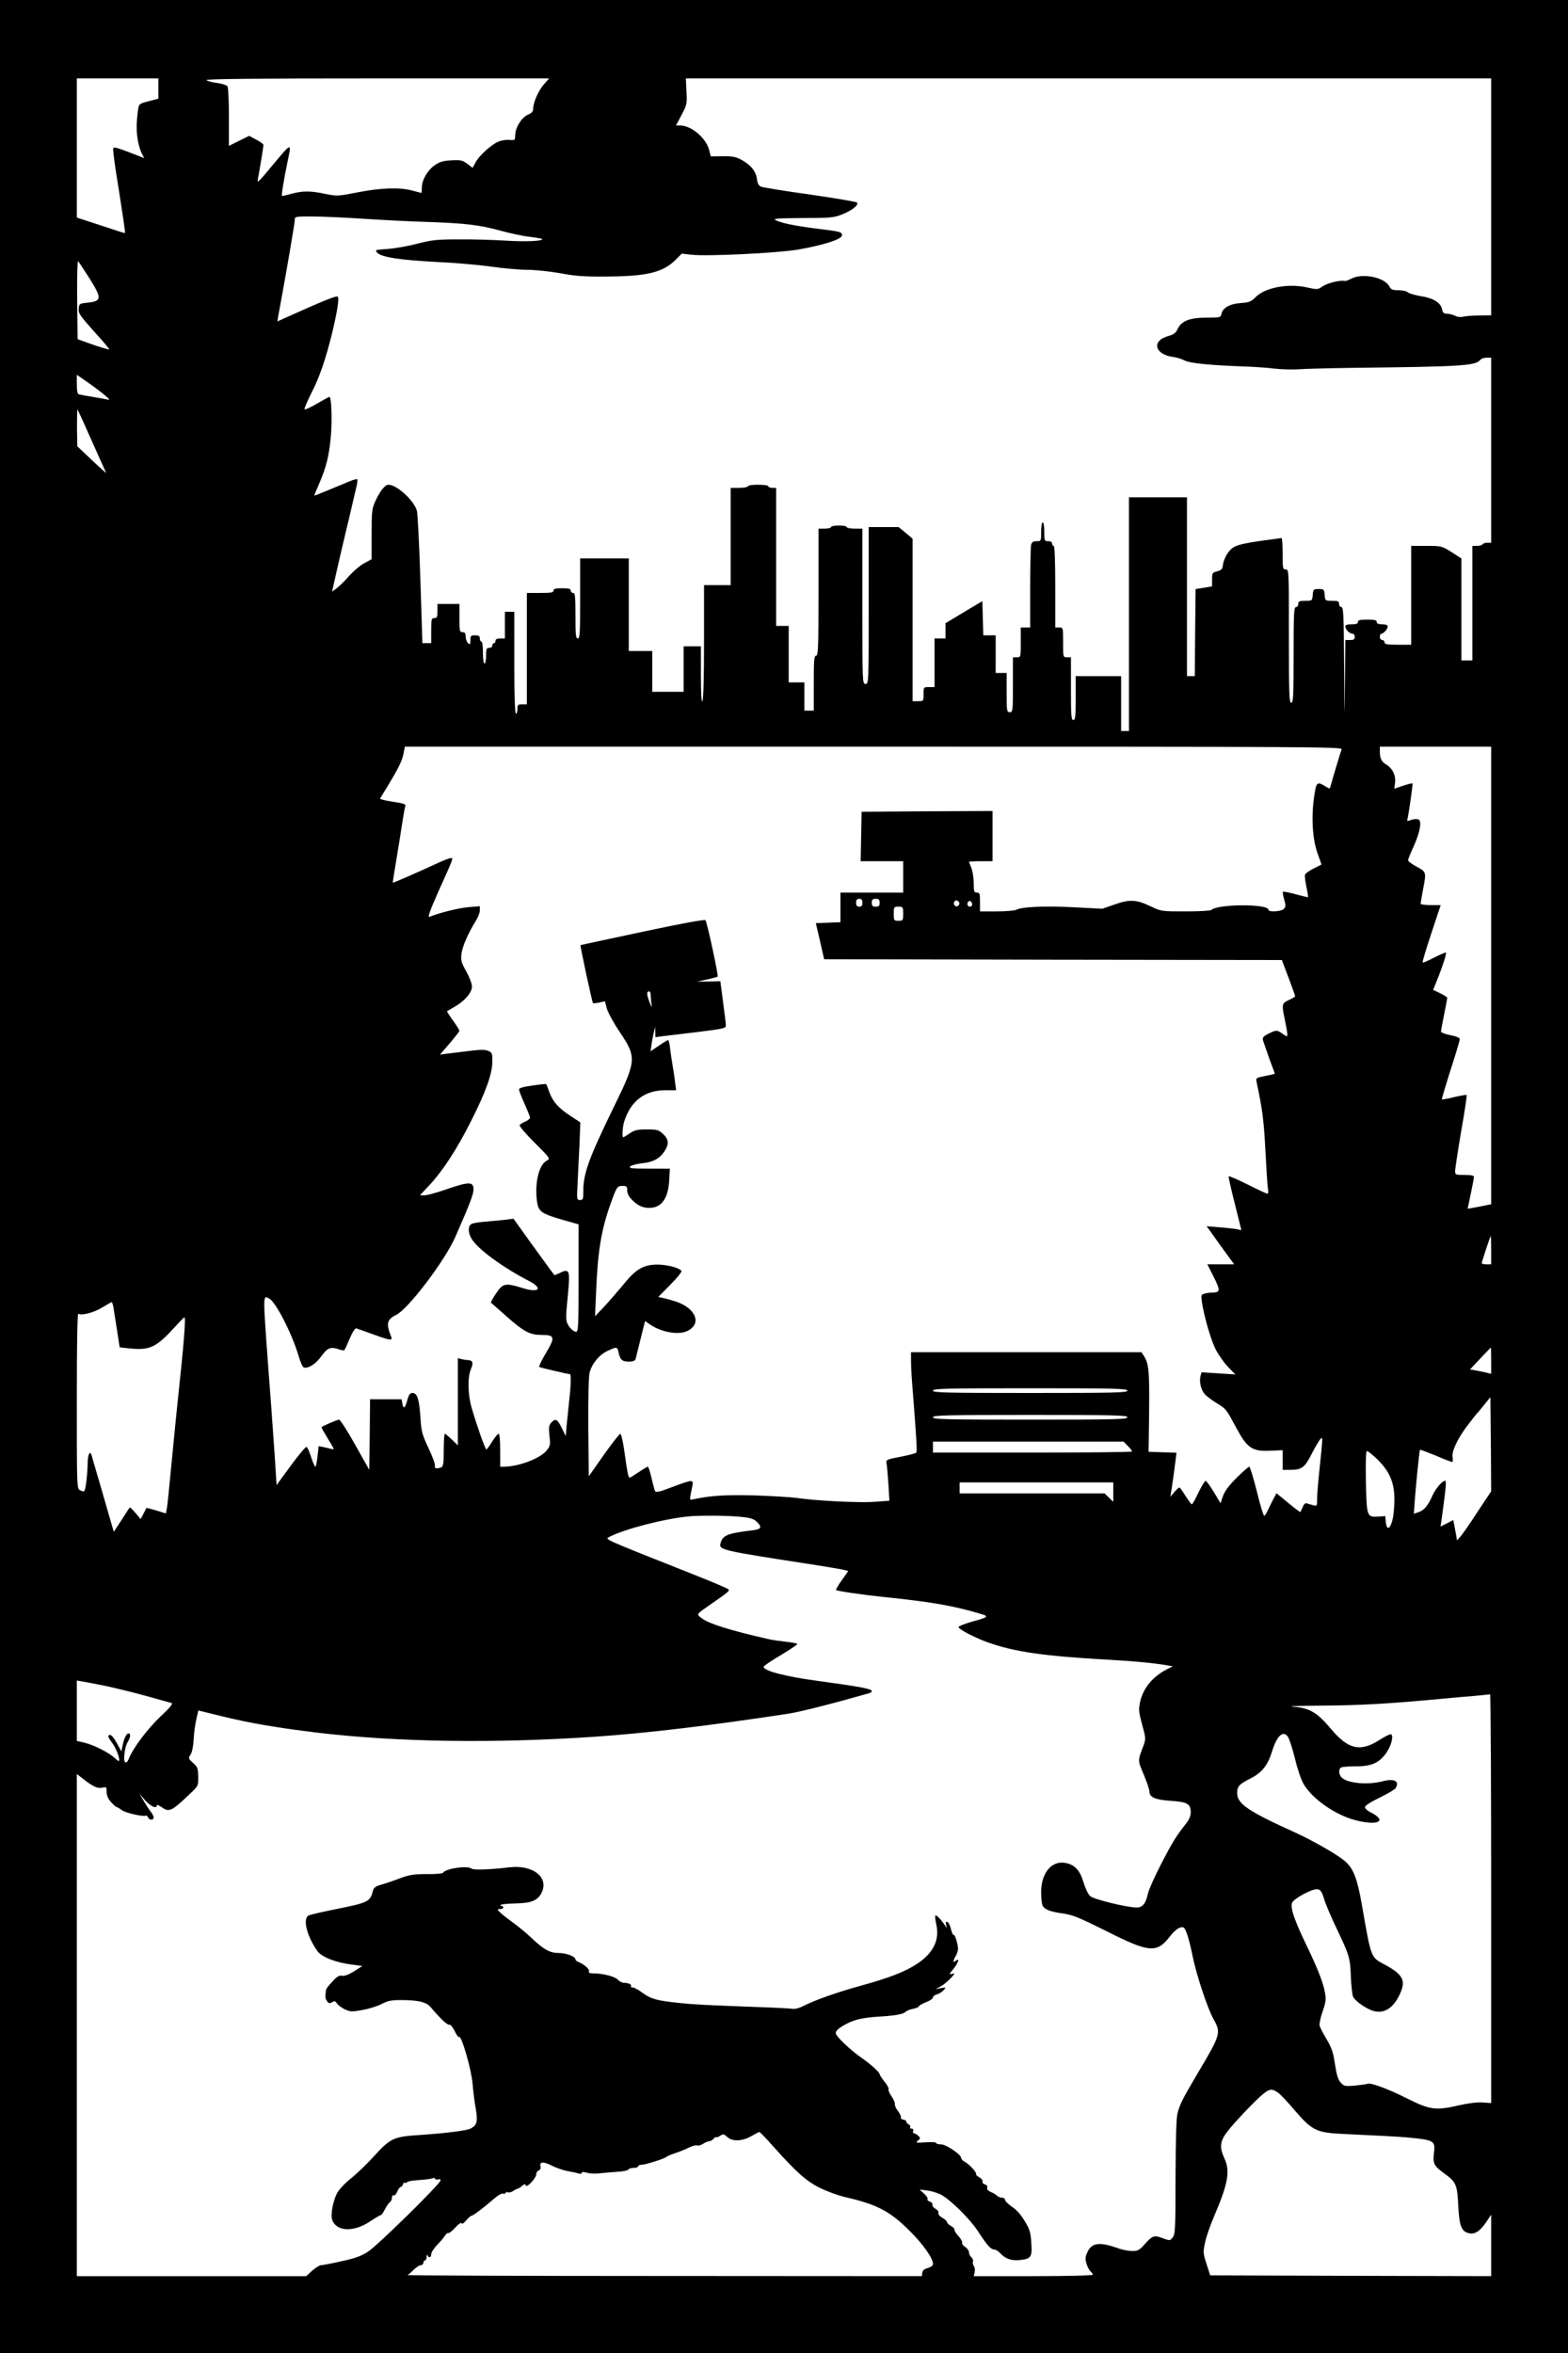
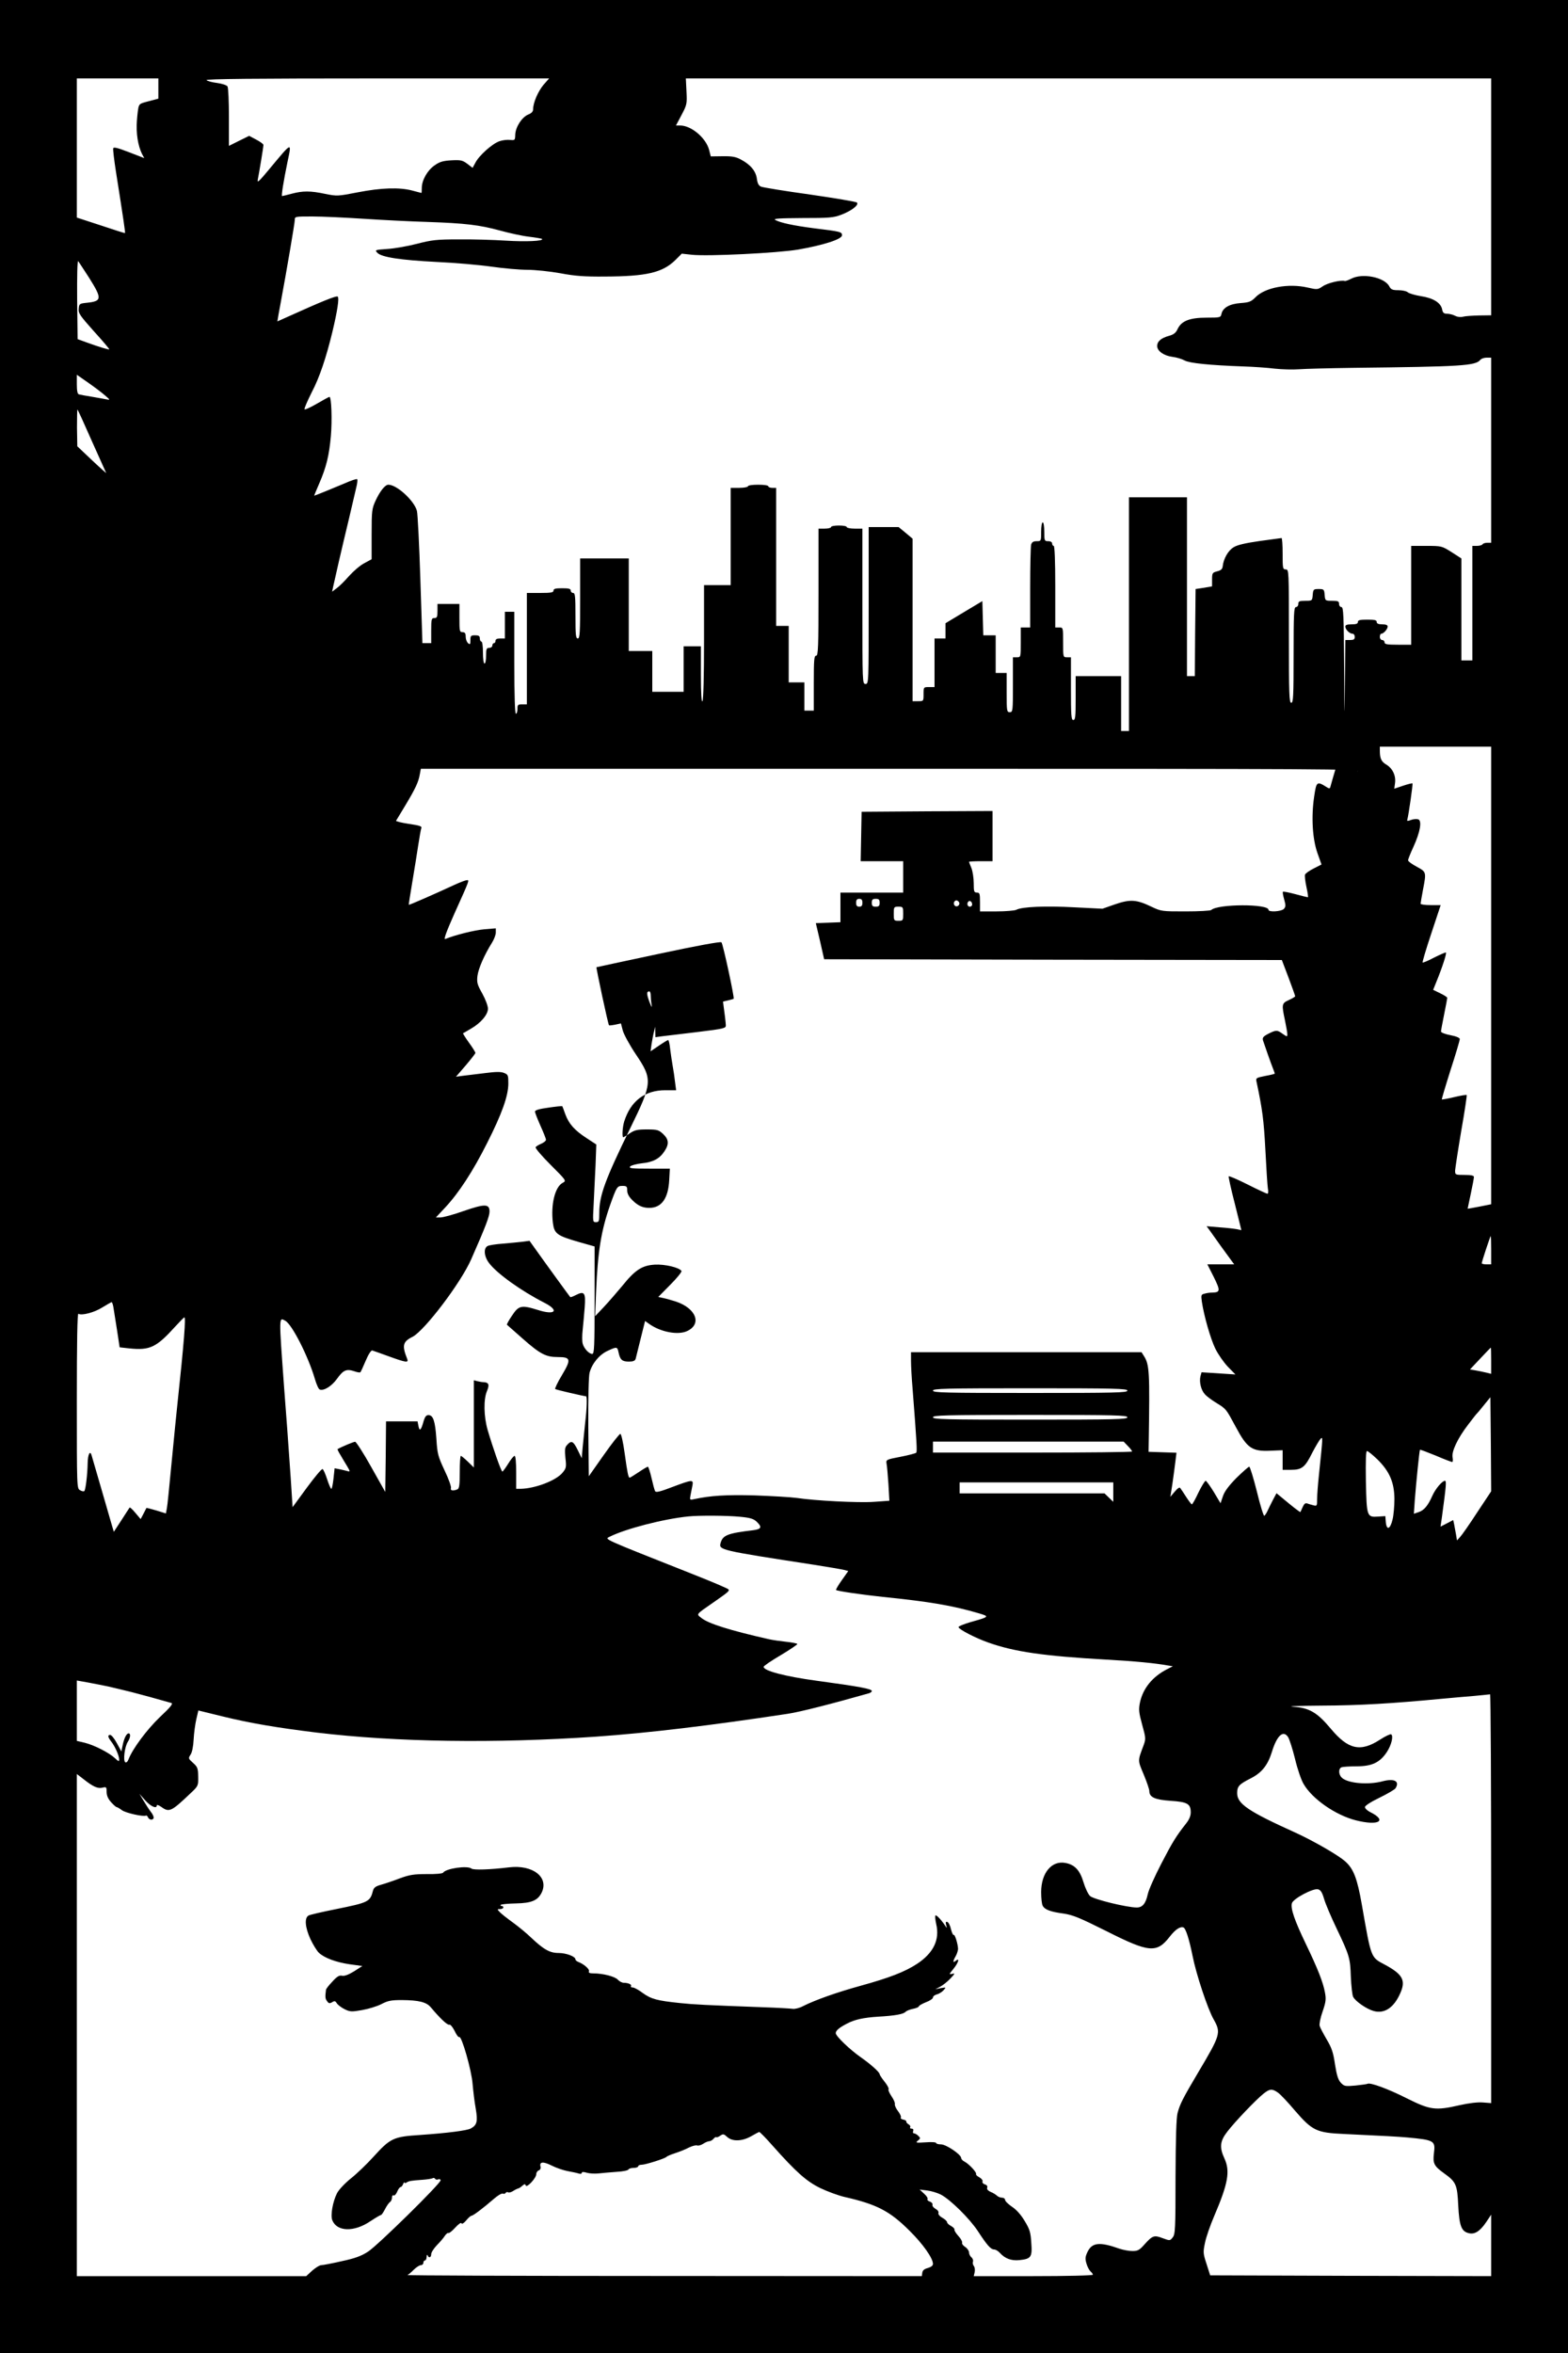
<svg xmlns="http://www.w3.org/2000/svg" version="1.0" width="1000" height="1500" viewBox="0 0 1000 1500" preserveAspectRatio="xMidYMid meet">
  <g transform="translate(0,1500) scale(0.1,-0.1)" fill="#000000" stroke="none">
-     <path d="M0 7500 l0 -7500 5000 0 5000 0 0 7500 0 7500 -5000 0 -5000 0 0 -7500z m1010 6935 l0 -64 -42 -11 c-73 -19 -76 -20 -83 -38 -4 -9 -9 -51 -12 -93 -6 -78 7 -159 33 -211 l14 -26 -98 38 c-75 29 -98 34 -100 24 -2 -8 6 -76 18 -152 48 -304 60 -386 57 -388 -1 -1 -71 21 -154 49 l-153 50 0 444 0 443 260 0 260 0 0 -65z m2456 24 c-35 -42 -66 -114 -66 -155 0 -15 -10 -26 -31 -34 -41 -17 -81 -80 -83 -128 -1 -36 -2 -37 -33 -34 -17 2 -47 -1 -67 -8 -44 -14 -131 -91 -154 -137 l-18 -33 -34 26 c-31 23 -43 25 -101 22 -53 -3 -75 -9 -107 -32 -46 -31 -82 -95 -82 -144 0 -18 -1 -32 -2 -32 -2 0 -28 7 -58 15 -82 22 -200 18 -348 -11 -128 -25 -133 -25 -208 -10 -94 20 -143 20 -214 1 -30 -8 -58 -15 -61 -15 -6 0 9 94 35 220 27 128 31 129 -118 -50 -64 -77 -77 -89 -72 -65 8 39 36 207 36 221 0 6 -21 21 -46 34 l-45 24 -65 -32 -64 -32 0 183 c0 100 -4 188 -9 196 -5 8 -35 18 -66 22 -32 4 -62 12 -68 18 -8 8 308 11 1087 11 l1098 0 -36 -41z m6044 -714 l0 -755 -77 -1 c-43 -1 -89 -4 -103 -8 -15 -4 -35 -2 -50 6 -14 7 -37 13 -51 13 -21 0 -28 6 -32 29 -9 41 -56 71 -135 83 -37 6 -74 17 -83 24 -8 8 -36 14 -61 14 -37 0 -47 4 -58 25 -31 58 -172 86 -243 48 -18 -9 -36 -16 -41 -14 -26 7 -110 -13 -140 -34 -33 -22 -35 -22 -97 -8 -121 28 -271 1 -332 -62 -28 -28 -40 -33 -95 -37 -70 -5 -114 -30 -122 -69 -5 -23 -8 -24 -95 -24 -108 0 -161 -21 -185 -73 -11 -24 -25 -35 -55 -43 -50 -14 -75 -35 -75 -65 0 -32 43 -62 98 -69 26 -3 61 -14 77 -23 31 -17 155 -30 375 -38 63 -2 153 -8 199 -14 46 -5 116 -7 155 -4 39 3 193 7 341 9 700 8 784 13 816 51 6 8 24 14 40 14 l29 0 0 -590 0 -590 -24 0 c-14 0 -28 -4 -31 -10 -3 -5 -19 -10 -36 -10 l-29 0 0 -365 0 -365 -35 0 -35 0 0 325 0 325 -62 40 c-62 39 -64 40 -160 40 l-98 0 0 -315 0 -315 -85 0 c-69 0 -85 3 -85 15 0 8 -7 15 -15 15 -8 0 -15 9 -15 20 0 11 4 20 9 20 15 0 41 30 41 46 0 9 -11 14 -35 14 -24 0 -35 5 -35 15 0 12 -13 15 -60 15 -47 0 -60 -3 -60 -15 0 -11 -11 -15 -40 -15 -28 0 -40 -4 -40 -14 0 -19 27 -46 46 -46 8 0 14 -9 14 -20 0 -16 -7 -20 -30 -20 l-30 0 -3 -277 c-2 -253 -3 -243 -5 105 -2 332 -4 382 -17 382 -8 0 -15 9 -15 20 0 17 -7 20 -44 20 -44 0 -45 0 -48 38 -3 35 -5 37 -38 37 -33 0 -35 -2 -38 -37 -3 -38 -4 -38 -48 -38 -37 0 -44 -3 -44 -20 0 -11 -7 -20 -15 -20 -13 0 -15 -41 -15 -305 0 -264 -2 -305 -15 -305 -13 0 -15 54 -15 425 0 418 0 425 -20 425 -19 0 -20 7 -20 100 0 55 -3 100 -7 100 -5 -1 -67 -9 -140 -19 -91 -13 -143 -25 -166 -40 -34 -20 -64 -73 -69 -120 -2 -19 -11 -27 -35 -33 -31 -8 -33 -11 -33 -53 l0 -43 -52 -9 -53 -8 -3 -278 -2 -277 -25 0 -25 0 0 570 0 570 -185 0 -185 0 0 -745 0 -745 -25 0 -25 0 0 175 0 175 -145 0 -145 0 0 -140 c0 -118 -2 -140 -15 -140 -13 0 -15 29 -15 200 l0 200 -25 0 c-25 0 -25 0 -25 95 0 95 0 95 -25 95 l-25 0 0 260 c0 167 -4 260 -10 260 -5 0 -10 7 -10 15 0 9 -9 15 -25 15 -24 0 -25 3 -25 60 0 33 -4 60 -10 60 -6 0 -10 -27 -10 -60 0 -59 0 -60 -29 -60 -21 0 -30 -6 -35 -22 -3 -13 -6 -137 -6 -275 l0 -253 -30 0 -30 0 0 -95 c0 -95 0 -95 -25 -95 l-25 0 0 -175 c0 -168 -1 -175 -20 -175 -19 0 -20 7 -20 125 l0 125 -35 0 -35 0 0 120 0 120 -40 0 -39 0 -3 109 -3 109 -117 -70 -118 -71 0 -48 0 -49 -35 0 -35 0 0 -155 0 -155 -35 0 c-35 0 -35 0 -35 -45 0 -45 0 -45 -35 -45 l-35 0 0 518 0 518 -44 37 -45 37 -95 0 -96 0 0 -500 c0 -493 0 -500 -20 -500 -20 0 -20 7 -20 495 l0 495 -50 0 c-27 0 -50 5 -50 10 0 6 -22 10 -50 10 -27 0 -50 -4 -50 -10 0 -5 -18 -10 -40 -10 l-40 0 0 -405 c0 -353 -2 -405 -15 -405 -13 0 -15 -26 -15 -175 l0 -175 -30 0 -30 0 0 90 0 90 -50 0 -50 0 0 180 0 180 -40 0 -40 0 0 440 0 440 -25 0 c-14 0 -25 5 -25 10 0 6 -28 10 -65 10 -37 0 -65 -4 -65 -10 0 -5 -25 -10 -55 -10 l-55 0 0 -310 0 -310 -85 0 -85 0 0 -362 c0 -217 -4 -369 -10 -378 -6 -10 -10 46 -10 168 l0 182 -55 0 -55 0 0 -145 0 -145 -100 0 -100 0 0 130 0 130 -75 0 -75 0 0 295 0 295 -155 0 -155 0 0 -255 c0 -220 -2 -255 -15 -255 -13 0 -15 23 -15 145 0 122 -2 145 -15 145 -8 0 -15 7 -15 15 0 12 -13 15 -55 15 -42 0 -55 -3 -55 -15 0 -12 -16 -15 -85 -15 l-85 0 0 -355 0 -355 -30 0 c-27 0 -30 -3 -30 -30 0 -16 -4 -30 -10 -30 -6 0 -10 115 -10 325 l0 325 -30 0 -30 0 0 -85 0 -85 -30 0 c-20 0 -30 -5 -30 -15 0 -8 -4 -15 -10 -15 -5 0 -10 -7 -10 -15 0 -8 -9 -15 -20 -15 -17 0 -20 -7 -20 -50 0 -27 -4 -50 -10 -50 -6 0 -10 30 -10 70 0 40 -4 70 -10 70 -5 0 -10 9 -10 20 0 16 -7 20 -30 20 -27 0 -30 -3 -30 -31 0 -27 -2 -30 -15 -19 -8 7 -15 25 -15 41 0 22 -5 29 -20 29 -19 0 -20 7 -20 90 l0 90 -70 0 -70 0 0 -45 c0 -38 -3 -45 -20 -45 -18 0 -20 -7 -20 -80 l0 -80 -28 0 -28 0 -13 403 c-7 221 -17 419 -22 440 -17 65 -128 167 -182 167 -21 0 -53 -40 -81 -100 -24 -52 -26 -65 -26 -215 l0 -160 -46 -25 c-26 -13 -69 -50 -97 -81 -28 -32 -63 -67 -80 -79 l-29 -22 7 33 c4 19 20 90 36 159 16 69 45 193 65 275 19 83 40 171 46 197 7 26 9 50 6 53 -3 4 -39 -8 -79 -26 -71 -30 -191 -79 -195 -79 -1 0 13 35 32 78 45 104 63 178 74 301 9 100 4 251 -9 251 -3 0 -40 -20 -81 -44 -41 -24 -77 -40 -78 -35 -2 6 19 54 46 108 50 95 92 221 132 386 32 134 44 215 34 224 -8 8 -99 -29 -327 -132 l-58 -26 6 37 c4 20 11 60 16 87 37 199 89 504 89 523 0 22 2 22 113 22 61 0 211 -7 332 -15 121 -8 303 -17 405 -20 235 -8 329 -19 460 -55 58 -16 140 -34 183 -39 43 -5 81 -12 84 -14 13 -14 -105 -19 -232 -11 -77 5 -212 9 -300 8 -141 0 -172 -4 -265 -28 -58 -15 -142 -30 -188 -33 -81 -6 -83 -6 -65 -25 28 -28 147 -46 379 -58 115 -5 272 -19 349 -30 77 -11 180 -20 229 -20 49 0 143 -10 210 -22 95 -18 156 -22 281 -21 269 1 370 25 452 105 l41 41 64 -7 c104 -11 549 11 678 33 161 28 280 66 280 91 0 22 -8 24 -180 45 -131 17 -214 35 -246 53 -14 9 28 11 173 12 170 0 199 2 248 21 66 25 115 63 100 78 -5 5 -140 28 -300 51 -159 22 -299 45 -311 50 -15 6 -23 20 -27 50 -6 49 -41 91 -102 123 -31 17 -56 22 -116 21 l-76 -1 -11 43 c-21 76 -114 154 -184 154 l-27 0 36 68 c34 64 35 71 31 150 l-4 82 2568 0 2568 0 0 -755z m-8941 -517 c83 -132 81 -148 -14 -158 -48 -5 -50 -6 -53 -38 -3 -29 8 -44 97 -144 56 -61 99 -113 98 -115 -4 -3 -65 15 -147 45 l-55 20 -3 253 c-1 149 1 249 7 244 4 -6 36 -54 70 -107z m101 -749 c33 -28 33 -30 10 -25 -14 3 -56 10 -95 17 -38 6 -76 13 -82 15 -9 2 -13 24 -13 64 l0 61 73 -51 c40 -28 88 -64 107 -81z m-85 -289 c48 -107 89 -199 92 -205 4 -5 -37 31 -89 80 l-95 90 -2 119 c0 66 1 117 3 115 3 -2 44 -92 91 -199z m7971 -1967 c-6 -15 -61 -198 -72 -241 -3 -10 -8 -10 -26 2 -59 37 -63 34 -77 -63 -19 -128 -11 -268 21 -359 l26 -73 -49 -25 c-28 -14 -52 -31 -56 -39 -3 -8 1 -44 9 -80 8 -36 12 -65 9 -65 -3 0 -39 9 -80 20 -41 11 -77 18 -79 15 -3 -2 1 -25 8 -49 11 -39 10 -47 -3 -61 -17 -16 -97 -21 -97 -5 0 39 -324 38 -365 -1 -5 -5 -79 -9 -164 -9 -152 0 -155 0 -220 31 -94 45 -134 47 -230 14 l-80 -28 -179 9 c-181 10 -335 4 -371 -16 -11 -5 -67 -10 -125 -10 l-106 0 0 60 c0 53 -2 60 -20 60 -18 0 -20 7 -20 60 0 33 -7 77 -15 97 -8 19 -15 37 -15 39 0 2 34 4 75 4 l75 0 0 160 0 160 -417 -2 -418 -3 -3 -157 -3 -158 136 0 135 0 0 -100 0 -100 -200 0 -200 0 0 -95 0 -94 -78 -3 -79 -3 27 -115 26 -115 1459 -3 1460 -2 43 -113 c23 -61 42 -115 42 -118 0 -3 -18 -14 -40 -24 -46 -21 -47 -27 -25 -130 8 -39 15 -78 15 -88 0 -17 -2 -17 -29 2 -36 26 -42 26 -92 1 -33 -17 -39 -25 -34 -43 8 -25 52 -151 66 -185 5 -13 9 -24 9 -26 0 -2 -27 -9 -61 -15 -59 -12 -61 -13 -55 -39 37 -174 46 -242 56 -433 6 -118 13 -229 16 -246 4 -18 2 -33 -3 -33 -4 0 -61 26 -126 59 -64 32 -119 56 -121 52 -2 -3 15 -82 39 -174 l42 -169 -28 6 c-16 3 -66 9 -111 12 l-83 7 18 -24 c9 -13 28 -40 42 -59 13 -19 45 -63 70 -97 l46 -63 -86 0 -85 0 41 -81 c43 -87 42 -98 -11 -99 -14 0 -36 -3 -48 -7 -22 -5 -23 -9 -17 -52 14 -92 55 -235 86 -299 18 -36 54 -88 80 -115 l48 -49 -108 7 -108 7 -7 -25 c-9 -37 4 -89 28 -115 11 -13 46 -39 76 -57 60 -37 59 -36 121 -151 73 -137 104 -158 224 -152 l75 3 0 -62 0 -63 53 0 c70 0 90 16 136 109 22 42 46 82 53 89 15 12 16 25 -11 -236 -6 -56 -11 -123 -11 -148 0 -44 -1 -46 -24 -40 -13 3 -31 9 -40 12 -11 4 -19 -3 -28 -23 -7 -15 -13 -30 -15 -32 -1 -2 -36 24 -77 58 l-75 62 -23 -43 c-12 -24 -28 -55 -34 -69 -7 -15 -16 -29 -21 -32 -4 -3 -26 66 -47 154 -22 87 -44 159 -49 159 -5 0 -42 -33 -82 -72 -50 -51 -76 -86 -86 -117 l-15 -44 -43 72 c-24 39 -47 71 -52 71 -5 0 -26 -34 -46 -75 -19 -41 -38 -75 -42 -75 -3 0 -19 21 -36 47 -16 25 -33 51 -38 57 -4 7 -17 -1 -35 -23 l-28 -33 13 83 c7 46 15 110 19 141 l7 57 -89 3 -89 3 1 60 c7 454 5 496 -32 553 l-14 22 -735 0 -735 0 0 -55 c0 -30 4 -110 10 -177 27 -350 30 -402 23 -409 -4 -4 -50 -16 -101 -26 -90 -17 -92 -19 -88 -43 3 -14 8 -73 12 -131 l6 -106 -98 -7 c-100 -7 -374 7 -494 25 -36 5 -155 12 -265 16 -185 5 -282 -1 -389 -24 -27 -6 -28 -5 -22 26 3 17 9 44 12 61 7 39 1 39 -127 -9 -78 -30 -106 -37 -111 -27 -4 7 -14 45 -23 84 -9 40 -20 72 -23 72 -4 0 -31 -16 -59 -35 -29 -19 -54 -35 -57 -35 -9 0 -15 32 -32 154 -10 73 -22 126 -28 125 -6 0 -54 -61 -106 -135 l-95 -135 -3 311 c-1 188 2 327 8 349 15 58 62 115 114 139 60 28 63 28 71 -10 10 -47 23 -58 66 -58 27 0 39 5 43 18 2 9 17 67 32 129 l28 112 25 -18 c74 -53 186 -74 244 -46 95 45 56 145 -73 188 -25 8 -60 18 -79 22 l-33 7 77 78 c43 43 75 83 71 88 -14 22 -107 44 -171 40 -81 -5 -125 -34 -207 -136 -35 -42 -88 -103 -118 -135 l-55 -58 7 163 c10 247 32 383 88 543 43 121 46 125 80 125 26 0 30 -3 30 -29 0 -20 11 -40 32 -61 36 -36 66 -50 109 -50 78 0 121 60 127 178 l4 72 -132 0 c-110 0 -131 2 -121 14 6 7 39 16 73 20 72 7 114 29 145 76 31 46 29 76 -8 111 -28 26 -37 29 -104 29 -61 0 -78 -4 -109 -25 -20 -14 -39 -25 -41 -25 -9 0 -5 67 6 101 41 130 131 199 262 199 l69 0 -7 53 c-3 28 -10 75 -15 102 -5 28 -12 76 -16 108 -3 31 -9 57 -13 57 -3 0 -30 -16 -59 -36 l-53 -36 6 44 c4 24 10 59 15 78 l8 35 1 -34 1 -33 43 6 c23 3 124 15 225 27 171 21 182 24 181 43 0 12 -8 80 -18 151 l-17 130 -74 -2 -75 -1 64 14 c36 8 66 16 68 18 6 6 -68 350 -78 360 -5 6 -163 -23 -401 -74 -216 -46 -394 -84 -396 -85 -3 -3 74 -365 80 -370 2 -2 20 0 40 4 l36 8 12 -46 c7 -25 44 -93 83 -151 108 -160 106 -182 -35 -470 -161 -330 -198 -430 -198 -541 0 -54 -2 -59 -21 -59 -21 0 -21 2 -15 113 3 61 8 173 12 247 l5 135 -61 40 c-77 50 -113 90 -136 151 -9 27 -19 51 -20 53 -2 2 -41 -2 -88 -9 -59 -8 -86 -16 -86 -25 0 -8 16 -48 35 -91 19 -42 35 -82 35 -89 0 -7 -14 -18 -30 -25 -17 -7 -33 -17 -36 -22 -4 -6 39 -56 95 -112 101 -101 102 -102 78 -115 -50 -26 -77 -139 -63 -255 9 -70 25 -82 167 -123 l99 -28 0 -342 c0 -298 -2 -343 -15 -343 -21 0 -53 35 -61 66 -4 14 -4 54 0 87 4 34 9 99 13 144 7 94 -2 106 -57 78 -18 -9 -33 -15 -35 -13 -4 4 -154 210 -215 296 l-45 63 -45 -6 c-25 -3 -81 -8 -125 -12 -44 -3 -88 -10 -97 -15 -28 -14 -23 -68 10 -110 50 -66 203 -176 354 -253 95 -49 66 -80 -43 -45 -106 33 -123 29 -165 -35 -21 -30 -35 -57 -33 -59 2 -2 48 -42 102 -90 110 -97 147 -116 222 -116 84 0 87 -14 27 -115 -28 -46 -47 -87 -43 -89 7 -5 184 -46 196 -46 8 0 6 -76 -5 -169 -5 -47 -12 -117 -16 -156 l-6 -70 -26 53 c-28 57 -40 62 -67 32 -15 -16 -16 -30 -11 -83 7 -59 5 -66 -19 -95 -42 -50 -174 -100 -267 -102 l-28 0 0 105 c0 64 -4 105 -10 105 -6 0 -24 -22 -41 -50 -17 -27 -34 -50 -37 -50 -8 0 -61 153 -94 265 -25 87 -27 196 -4 249 17 41 11 55 -24 56 -8 0 -25 3 -37 6 l-23 6 0 -278 0 -278 -38 37 c-21 20 -41 37 -45 37 -4 0 -7 -47 -7 -104 0 -85 -3 -105 -16 -110 -28 -11 -46 -7 -40 9 3 8 -15 59 -41 113 -42 90 -46 105 -52 202 -8 112 -20 150 -51 150 -14 0 -22 -11 -30 -37 -16 -59 -26 -70 -33 -34 l-6 31 -101 0 -100 0 -2 -225 -3 -225 -90 160 c-49 88 -96 160 -102 160 -10 0 -89 -33 -112 -47 -2 -1 6 -18 18 -37 11 -20 31 -52 43 -72 20 -34 20 -36 2 -31 -10 3 -33 8 -51 12 l-31 6 -7 -65 c-4 -36 -10 -66 -14 -66 -4 0 -16 28 -27 62 -11 34 -24 63 -29 64 -6 2 -51 -52 -101 -120 l-90 -123 -12 186 c-7 102 -17 242 -22 311 -5 69 -14 188 -20 265 -34 466 -34 449 8 426 42 -23 145 -224 188 -370 10 -35 24 -66 31 -68 26 -10 76 21 110 68 40 56 60 65 109 49 19 -7 37 -10 40 -7 3 2 18 35 34 73 17 41 35 68 42 66 7 -2 55 -19 107 -38 108 -39 126 -42 116 -16 -34 85 -29 110 34 141 77 40 308 344 374 494 93 211 117 275 117 305 0 49 -29 50 -165 3 -65 -23 -131 -41 -148 -41 l-29 0 59 63 c87 93 177 231 268 412 94 186 135 300 135 380 0 51 -2 56 -27 66 -21 9 -53 8 -123 -1 -52 -6 -115 -14 -140 -17 l-44 -6 62 72 c34 40 62 76 62 80 0 4 -18 34 -41 65 -23 32 -39 58 -38 60 2 1 25 14 50 29 63 36 109 90 109 128 0 17 -16 60 -36 96 -32 57 -36 70 -31 113 6 47 44 134 93 212 13 21 24 50 24 64 l0 27 -72 -6 c-62 -5 -187 -36 -250 -62 -12 -5 5 43 58 162 100 222 96 213 79 213 -7 0 -42 -13 -77 -29 -138 -64 -292 -131 -293 -128 -1 1 9 65 22 142 13 77 30 183 38 236 8 53 17 103 20 111 5 12 -12 17 -80 27 -46 7 -83 16 -81 20 2 3 28 47 58 96 66 110 84 149 93 198 l7 37 2990 0 c2830 0 2990 -1 2984 -17z m954 -1442 l0 -1458 -75 -15 c-41 -8 -75 -14 -75 -13 0 1 9 44 20 95 11 51 20 100 20 107 0 9 -17 13 -60 13 -59 0 -60 1 -60 28 1 15 18 128 39 252 22 124 37 227 35 229 -2 3 -38 -3 -80 -13 -41 -10 -77 -16 -79 -15 -1 2 24 87 56 188 33 101 59 190 59 197 0 8 -23 18 -60 25 -33 6 -60 17 -60 23 0 6 9 55 20 109 11 55 20 102 20 106 0 4 -20 17 -45 29 l-45 22 21 52 c39 96 67 183 60 186 -4 1 -38 -14 -76 -33 -37 -20 -70 -33 -72 -31 -3 3 22 86 55 185 l60 181 -64 0 c-35 0 -64 4 -64 9 0 5 7 45 15 88 22 115 22 114 -40 148 -30 16 -55 34 -55 41 0 6 15 44 34 85 43 94 56 166 31 176 -10 3 -30 2 -46 -4 -20 -8 -27 -8 -24 1 8 28 37 228 33 232 -3 2 -30 -5 -60 -15 l-56 -19 5 37 c6 47 -16 93 -56 117 -31 18 -41 39 -41 87 l0 27 355 0 355 0 0 -1459z m-4010 464 c0 -18 -5 -25 -20 -25 -15 0 -20 7 -20 25 0 18 5 25 20 25 15 0 20 -7 20 -25z m110 0 c0 -20 -5 -25 -25 -25 -20 0 -25 5 -25 25 0 20 5 25 25 25 20 0 25 -5 25 -25z m506 4 c10 -17 -13 -36 -27 -22 -12 12 -4 33 11 33 5 0 12 -5 16 -11z m84 -15 c0 -8 -7 -14 -15 -14 -15 0 -21 21 -9 33 10 9 24 -2 24 -19z m-440 -59 c0 -43 -1 -45 -30 -45 -29 0 -30 2 -30 45 0 43 1 45 30 45 29 0 30 -2 30 -45z m-1610 -519 c0 -13 2 -39 5 -57 4 -27 2 -24 -14 16 -18 50 -18 65 0 65 5 0 9 -11 9 -24z m5360 -1626 l0 -90 -30 0 c-16 0 -30 3 -30 7 0 10 54 173 57 173 2 0 3 -40 3 -90z m-8787 -362 c3 -18 13 -83 23 -145 l17 -112 63 -7 c131 -13 171 6 294 142 25 27 50 53 55 56 12 7 -1 -155 -45 -567 -6 -55 -17 -167 -25 -250 -32 -332 -36 -371 -41 -401 l-6 -32 -61 19 c-33 10 -62 17 -63 16 -1 -1 -9 -18 -19 -37 l-18 -34 -33 39 c-18 22 -35 37 -37 35 -2 -3 -26 -39 -52 -80 l-49 -75 -12 40 c-6 22 -37 128 -68 235 -31 107 -59 203 -62 213 -10 34 -24 5 -25 -51 -1 -70 -13 -169 -21 -177 -4 -4 -16 -2 -27 5 -21 11 -21 13 -21 571 0 372 3 558 10 554 21 -13 101 8 152 40 29 18 56 33 59 34 4 1 9 -14 12 -31z m8787 -342 l0 -84 -32 8 c-18 4 -49 11 -68 14 l-35 6 65 69 c36 38 66 70 68 70 1 1 2 -37 2 -83z m-2320 -191 c0 -13 -76 -15 -620 -15 -544 0 -620 2 -620 15 0 13 76 15 620 15 544 0 620 -2 620 -15z m2231 -776 c-48 -74 -97 -144 -109 -157 l-20 -22 -6 37 c-4 21 -9 50 -12 65 l-6 28 -40 -21 -41 -21 8 54 c28 207 31 238 20 238 -17 0 -60 -50 -80 -95 -28 -63 -52 -92 -86 -104 l-32 -11 6 88 c8 103 29 316 33 320 1 2 46 -15 100 -37 53 -23 101 -41 105 -41 5 0 6 13 3 29 -8 37 32 122 99 209 28 37 53 69 57 72 3 3 24 27 45 54 l40 49 3 -300 2 -300 -89 -134z m-2231 606 c0 -13 -76 -15 -620 -15 -544 0 -620 2 -620 15 0 13 76 15 620 15 544 0 620 -2 620 -15z m3 -183 c15 -15 27 -31 27 -35 0 -4 -286 -7 -635 -7 l-635 0 0 35 0 35 608 0 608 0 27 -28z m1592 -86 c77 -76 107 -146 108 -251 0 -44 -5 -104 -12 -132 -15 -63 -38 -71 -43 -15 l-3 37 -46 -3 c-72 -5 -73 0 -78 225 -2 132 0 193 7 193 6 0 36 -24 67 -54z m-1685 -208 l0 -62 -28 27 -28 27 -462 0 -462 0 0 35 0 35 490 0 490 0 0 -62z m-2382 -157 c66 -6 88 -13 107 -31 37 -35 31 -48 -22 -55 -160 -19 -193 -31 -207 -80 -13 -46 -10 -47 594 -140 91 -14 177 -29 193 -33 l27 -7 -41 -58 c-23 -32 -39 -60 -37 -63 7 -7 166 -30 298 -44 297 -30 449 -56 614 -105 68 -20 66 -22 -52 -55 -45 -13 -81 -28 -79 -33 5 -16 108 -69 190 -98 167 -59 351 -86 757 -109 179 -10 305 -22 387 -37 l33 -5 -35 -18 c-95 -48 -156 -123 -175 -214 -9 -44 -7 -63 14 -140 23 -83 24 -91 10 -130 -39 -104 -39 -95 0 -188 20 -48 36 -95 36 -106 0 -39 35 -55 136 -62 107 -7 128 -19 128 -74 0 -22 -10 -46 -30 -71 -63 -80 -86 -117 -158 -256 -41 -79 -80 -166 -86 -194 -13 -60 -34 -85 -70 -85 -63 0 -275 52 -298 73 -12 11 -31 51 -42 88 -23 77 -56 112 -115 123 -88 17 -155 -64 -155 -186 0 -38 4 -77 10 -87 13 -25 51 -39 135 -50 58 -9 102 -27 270 -111 273 -138 322 -143 405 -36 36 46 66 66 87 59 15 -5 37 -74 59 -183 22 -113 96 -337 134 -403 48 -86 45 -97 -100 -341 -96 -162 -115 -199 -130 -256 -8 -30 -12 -158 -13 -408 0 -331 -2 -366 -18 -385 -17 -22 -18 -22 -64 -5 -55 21 -65 17 -117 -41 -31 -35 -42 -41 -76 -41 -22 0 -59 7 -83 15 -126 45 -175 40 -204 -22 -14 -30 -15 -42 -6 -73 6 -21 18 -43 26 -50 8 -7 15 -16 15 -21 0 -5 -169 -9 -380 -9 l-380 0 6 25 c3 14 1 31 -5 39 -6 7 -9 20 -6 28 3 8 -1 21 -10 28 -8 7 -15 21 -15 31 0 10 -11 26 -24 35 -14 8 -23 21 -20 27 2 7 -8 26 -24 43 -15 17 -27 35 -25 41 2 5 -8 15 -22 23 -14 7 -25 18 -25 24 0 6 -14 19 -30 28 -18 10 -28 23 -25 31 3 7 -5 19 -19 26 -13 8 -22 19 -19 26 2 7 -5 16 -16 20 -12 3 -19 11 -16 16 4 5 -6 21 -22 35 l-28 26 48 -6 c26 -3 65 -15 87 -26 60 -31 184 -153 237 -234 58 -89 82 -116 103 -116 9 0 25 -9 36 -21 33 -37 73 -52 125 -47 75 8 83 19 76 111 -4 67 -10 86 -43 140 -24 40 -53 72 -81 90 -23 16 -43 35 -43 43 0 8 -9 14 -19 14 -11 0 -26 6 -33 13 -7 7 -25 18 -40 24 -18 8 -26 18 -22 27 3 9 -2 17 -15 21 -11 3 -18 12 -15 19 3 7 -7 18 -20 26 -14 7 -23 16 -21 20 6 10 -43 63 -72 79 -13 6 -23 17 -23 24 -1 23 -96 87 -129 87 -17 0 -31 4 -31 9 0 5 -30 7 -67 4 -62 -4 -66 -3 -49 11 17 14 17 16 3 30 -9 9 -21 16 -27 16 -7 0 -10 7 -6 15 3 9 0 15 -10 15 -8 0 -13 4 -9 9 3 6 -2 14 -11 19 -9 5 -15 13 -14 18 0 5 -8 10 -20 12 -11 2 -18 8 -15 13 4 5 -5 24 -18 41 -14 18 -22 38 -20 45 2 7 -7 29 -21 49 -14 21 -23 41 -19 46 3 5 -9 27 -26 48 -17 21 -31 43 -31 47 0 13 -57 64 -120 108 -70 49 -160 135 -160 154 0 16 20 34 72 61 47 25 104 38 198 44 106 6 163 16 175 31 6 6 27 15 48 19 20 4 37 11 37 16 0 4 20 16 45 26 25 9 45 23 45 30 0 8 11 16 24 20 14 3 33 15 43 26 18 20 18 20 -17 14 l-35 -7 31 16 c17 9 46 32 65 52 30 32 31 35 12 30 -22 -5 -21 -3 7 31 32 39 43 75 15 52 -19 -16 -19 -3 0 30 8 14 14 34 15 45 0 30 -21 98 -28 90 -3 -3 -11 13 -17 36 -5 24 -16 45 -24 47 -9 3 -11 -2 -7 -19 6 -22 5 -23 -6 -5 -27 40 -57 71 -62 65 -4 -3 -1 -29 5 -56 23 -99 -18 -183 -122 -252 -80 -52 -176 -89 -364 -141 -149 -41 -287 -90 -364 -129 -22 -12 -52 -19 -65 -17 -13 2 -97 7 -187 10 -372 14 -438 17 -534 27 -143 15 -182 25 -236 64 -25 19 -54 35 -63 35 -10 0 -15 4 -12 9 7 10 -17 21 -46 21 -11 0 -28 9 -38 20 -18 20 -94 40 -156 40 -24 0 -32 4 -28 14 5 13 -33 46 -68 59 -10 4 -18 11 -18 16 0 19 -59 41 -108 41 -56 0 -96 23 -177 100 -27 26 -79 69 -115 95 -36 26 -73 55 -83 66 -17 18 -17 19 3 19 11 0 20 5 20 10 0 6 -5 10 -12 10 -6 0 -8 3 -4 7 4 4 47 8 96 9 101 2 140 19 165 70 46 98 -58 178 -208 160 -124 -15 -227 -18 -240 -8 -25 21 -164 1 -181 -26 -3 -6 -50 -10 -103 -9 -83 0 -110 -4 -173 -27 -41 -16 -95 -34 -120 -41 -33 -9 -46 -18 -51 -37 -19 -72 -27 -76 -239 -119 -85 -17 -163 -35 -172 -40 -28 -15 -22 -77 12 -151 17 -36 41 -74 53 -86 36 -34 110 -61 197 -74 l81 -11 -53 -34 c-36 -22 -61 -31 -76 -28 -18 4 -32 -4 -62 -37 -22 -23 -41 -47 -41 -53 -6 -45 -5 -57 7 -72 10 -15 16 -16 32 -7 15 10 21 9 30 -7 7 -10 29 -27 49 -37 35 -17 44 -18 112 -6 40 7 96 24 123 38 42 22 63 26 131 26 109 -1 157 -13 185 -47 58 -69 105 -114 117 -110 7 3 21 -14 34 -39 11 -25 25 -43 30 -40 15 10 79 -214 85 -299 4 -44 12 -115 20 -157 14 -83 8 -105 -32 -127 -24 -13 -149 -29 -321 -41 -173 -11 -191 -20 -300 -140 -40 -44 -104 -106 -143 -137 -39 -31 -78 -73 -89 -95 -27 -54 -42 -139 -30 -171 29 -74 138 -78 243 -7 33 22 64 40 68 40 4 0 15 17 26 38 10 20 25 41 32 45 6 4 12 17 12 28 0 11 5 17 10 14 6 -4 16 7 23 23 6 16 16 29 22 30 5 0 12 9 16 19 4 10 8 14 8 10 1 -5 7 -5 14 0 16 10 29 12 99 17 31 2 61 7 67 10 5 4 12 2 16 -3 3 -6 12 -8 20 -4 8 3 15 0 15 -6 0 -21 -403 -417 -463 -455 -43 -28 -84 -43 -169 -61 -61 -14 -119 -25 -129 -25 -11 0 -36 -16 -58 -35 l-38 -35 -732 0 -731 0 0 1601 0 1600 43 -33 c59 -47 91 -62 121 -54 24 6 26 4 26 -27 0 -23 9 -44 28 -65 16 -18 32 -32 36 -32 4 0 19 -9 34 -20 25 -18 138 -43 153 -34 4 2 9 -3 13 -11 7 -19 36 -20 36 -1 0 7 -8 24 -19 37 -10 13 -30 44 -45 69 l-27 45 38 -43 c36 -39 73 -55 73 -31 0 6 13 1 29 -10 50 -36 63 -30 186 87 49 46 50 48 49 106 -1 54 -4 62 -33 88 -30 27 -31 29 -16 52 10 14 18 54 20 98 2 40 10 98 17 128 l13 56 155 -38 c176 -43 340 -71 600 -103 510 -61 1135 -70 1780 -26 338 24 723 70 1225 146 79 12 286 65 518 131 9 3 17 9 17 14 0 14 -76 28 -355 66 -198 27 -335 63 -335 88 0 6 50 40 110 75 60 36 107 68 105 71 -3 4 -35 10 -72 14 -37 4 -86 11 -108 16 -252 57 -387 100 -431 135 -34 27 -39 20 76 100 95 66 103 73 96 83 -3 5 -106 49 -228 97 -583 231 -563 222 -531 238 101 51 344 114 503 130 67 7 246 6 328 -2z m-4028 -1082 c30 -7 98 -23 150 -36 81 -21 128 -34 252 -69 14 -4 -3 -25 -72 -90 -83 -79 -175 -203 -200 -269 -6 -16 -15 -23 -21 -19 -15 9 -4 99 16 130 17 26 20 54 5 54 -13 0 -29 -31 -38 -77 l-8 -38 -29 53 c-15 28 -34 52 -42 52 -18 0 -16 -13 7 -43 24 -31 50 -89 50 -114 0 -14 -5 -12 -27 9 -39 36 -132 83 -192 98 l-51 12 0 192 0 193 73 -13 c39 -7 97 -19 127 -25z m8820 -1352 l0 -1304 -52 4 c-33 3 -90 -4 -148 -17 -157 -36 -189 -31 -341 45 -117 59 -231 101 -248 91 -3 -2 -38 -7 -76 -11 -66 -6 -72 -5 -94 18 -17 19 -26 47 -37 117 -11 76 -21 105 -53 159 -21 36 -42 75 -45 87 -3 11 5 52 19 91 21 61 23 79 15 121 -12 66 -46 152 -123 312 -71 148 -97 223 -88 257 8 29 135 97 167 89 17 -5 26 -19 39 -63 9 -31 44 -113 77 -182 85 -178 89 -193 93 -313 3 -60 9 -117 15 -128 16 -30 87 -78 131 -90 69 -19 129 22 169 113 37 82 16 121 -97 182 -92 49 -87 36 -148 384 -29 166 -53 228 -105 274 -42 39 -204 132 -318 184 -301 136 -372 184 -372 252 0 44 13 57 86 94 71 36 109 84 135 167 32 106 73 144 104 96 8 -12 28 -74 44 -138 15 -64 40 -137 55 -161 55 -95 203 -198 332 -231 145 -37 205 -4 93 52 -19 9 -34 24 -34 32 0 9 37 33 93 60 51 25 97 52 102 60 28 45 -7 64 -81 45 -92 -25 -222 -14 -261 22 -22 20 -23 59 -2 67 9 3 52 6 96 6 97 0 148 24 192 90 30 45 44 104 28 114 -5 3 -37 -12 -71 -34 -125 -81 -203 -63 -314 70 -87 104 -137 133 -241 140 -44 3 38 6 184 7 240 1 444 13 770 44 63 6 156 14 205 18 50 5 93 9 98 10 4 0 7 -585 7 -1302z m-1360 -1237 c16 -11 64 -62 107 -113 113 -131 139 -143 318 -151 235 -11 348 -17 400 -22 173 -16 180 -21 170 -100 -8 -65 0 -82 64 -128 77 -55 85 -72 91 -207 7 -129 20 -164 67 -175 37 -10 72 12 111 70 l32 48 0 -196 0 -196 -896 2 -896 3 -23 72 c-22 67 -23 75 -10 136 7 36 34 113 59 171 89 208 102 285 65 366 -33 71 -29 111 19 172 45 59 179 200 230 241 40 32 55 33 92 7z m-3224 -337 c153 -172 218 -229 306 -272 46 -22 115 -47 153 -56 207 -47 290 -90 417 -217 84 -83 148 -174 148 -210 0 -11 -12 -20 -32 -26 -23 -6 -34 -15 -36 -30 l-3 -22 -1647 1 c-906 0 -1641 3 -1634 6 7 2 25 18 41 34 16 16 37 29 45 29 9 0 16 7 16 15 0 8 5 15 10 15 6 0 10 10 11 23 0 12 3 16 6 10 7 -20 23 -15 23 7 0 11 16 36 36 57 20 20 43 47 51 60 8 12 19 21 23 18 4 -3 24 13 43 34 21 23 38 35 40 28 3 -7 15 0 30 18 14 17 29 30 34 30 10 0 74 48 142 107 25 22 50 37 58 34 7 -3 15 -1 18 5 4 5 11 7 16 3 5 -3 20 1 32 9 12 8 27 15 32 16 6 1 17 9 26 17 14 12 18 13 22 2 6 -18 67 47 67 72 0 10 7 21 16 24 10 4 14 14 11 25 -8 31 18 33 73 5 28 -14 72 -29 98 -34 26 -5 57 -11 70 -15 13 -5 22 -3 22 3 0 7 10 8 33 1 17 -5 52 -7 77 -4 25 3 76 7 115 10 38 2 71 9 73 15 2 5 17 10 33 10 16 0 29 5 29 10 0 6 10 10 22 10 24 0 150 40 158 50 3 4 28 15 56 24 28 9 68 25 88 36 21 10 44 16 52 13 8 -3 25 2 39 11 13 9 31 16 38 16 8 0 20 7 27 15 7 9 15 13 18 11 2 -3 14 1 25 9 19 13 23 12 45 -8 33 -30 95 -28 153 5 24 14 47 26 51 27 3 1 42 -38 84 -86z" />
+     <path d="M0 7500 l0 -7500 5000 0 5000 0 0 7500 0 7500 -5000 0 -5000 0 0 -7500z m1010 6935 l0 -64 -42 -11 c-73 -19 -76 -20 -83 -38 -4 -9 -9 -51 -12 -93 -6 -78 7 -159 33 -211 l14 -26 -98 38 c-75 29 -98 34 -100 24 -2 -8 6 -76 18 -152 48 -304 60 -386 57 -388 -1 -1 -71 21 -154 49 l-153 50 0 444 0 443 260 0 260 0 0 -65z m2456 24 c-35 -42 -66 -114 -66 -155 0 -15 -10 -26 -31 -34 -41 -17 -81 -80 -83 -128 -1 -36 -2 -37 -33 -34 -17 2 -47 -1 -67 -8 -44 -14 -131 -91 -154 -137 l-18 -33 -34 26 c-31 23 -43 25 -101 22 -53 -3 -75 -9 -107 -32 -46 -31 -82 -95 -82 -144 0 -18 -1 -32 -2 -32 -2 0 -28 7 -58 15 -82 22 -200 18 -348 -11 -128 -25 -133 -25 -208 -10 -94 20 -143 20 -214 1 -30 -8 -58 -15 -61 -15 -6 0 9 94 35 220 27 128 31 129 -118 -50 -64 -77 -77 -89 -72 -65 8 39 36 207 36 221 0 6 -21 21 -46 34 l-45 24 -65 -32 -64 -32 0 183 c0 100 -4 188 -9 196 -5 8 -35 18 -66 22 -32 4 -62 12 -68 18 -8 8 308 11 1087 11 l1098 0 -36 -41z m6044 -714 l0 -755 -77 -1 c-43 -1 -89 -4 -103 -8 -15 -4 -35 -2 -50 6 -14 7 -37 13 -51 13 -21 0 -28 6 -32 29 -9 41 -56 71 -135 83 -37 6 -74 17 -83 24 -8 8 -36 14 -61 14 -37 0 -47 4 -58 25 -31 58 -172 86 -243 48 -18 -9 -36 -16 -41 -14 -26 7 -110 -13 -140 -34 -33 -22 -35 -22 -97 -8 -121 28 -271 1 -332 -62 -28 -28 -40 -33 -95 -37 -70 -5 -114 -30 -122 -69 -5 -23 -8 -24 -95 -24 -108 0 -161 -21 -185 -73 -11 -24 -25 -35 -55 -43 -50 -14 -75 -35 -75 -65 0 -32 43 -62 98 -69 26 -3 61 -14 77 -23 31 -17 155 -30 375 -38 63 -2 153 -8 199 -14 46 -5 116 -7 155 -4 39 3 193 7 341 9 700 8 784 13 816 51 6 8 24 14 40 14 l29 0 0 -590 0 -590 -24 0 c-14 0 -28 -4 -31 -10 -3 -5 -19 -10 -36 -10 l-29 0 0 -365 0 -365 -35 0 -35 0 0 325 0 325 -62 40 c-62 39 -64 40 -160 40 l-98 0 0 -315 0 -315 -85 0 c-69 0 -85 3 -85 15 0 8 -7 15 -15 15 -8 0 -15 9 -15 20 0 11 4 20 9 20 15 0 41 30 41 46 0 9 -11 14 -35 14 -24 0 -35 5 -35 15 0 12 -13 15 -60 15 -47 0 -60 -3 -60 -15 0 -11 -11 -15 -40 -15 -28 0 -40 -4 -40 -14 0 -19 27 -46 46 -46 8 0 14 -9 14 -20 0 -16 -7 -20 -30 -20 l-30 0 -3 -277 c-2 -253 -3 -243 -5 105 -2 332 -4 382 -17 382 -8 0 -15 9 -15 20 0 17 -7 20 -44 20 -44 0 -45 0 -48 38 -3 35 -5 37 -38 37 -33 0 -35 -2 -38 -37 -3 -38 -4 -38 -48 -38 -37 0 -44 -3 -44 -20 0 -11 -7 -20 -15 -20 -13 0 -15 -41 -15 -305 0 -264 -2 -305 -15 -305 -13 0 -15 54 -15 425 0 418 0 425 -20 425 -19 0 -20 7 -20 100 0 55 -3 100 -7 100 -5 -1 -67 -9 -140 -19 -91 -13 -143 -25 -166 -40 -34 -20 -64 -73 -69 -120 -2 -19 -11 -27 -35 -33 -31 -8 -33 -11 -33 -53 l0 -43 -52 -9 -53 -8 -3 -278 -2 -277 -25 0 -25 0 0 570 0 570 -185 0 -185 0 0 -745 0 -745 -25 0 -25 0 0 175 0 175 -145 0 -145 0 0 -140 c0 -118 -2 -140 -15 -140 -13 0 -15 29 -15 200 l0 200 -25 0 c-25 0 -25 0 -25 95 0 95 0 95 -25 95 l-25 0 0 260 c0 167 -4 260 -10 260 -5 0 -10 7 -10 15 0 9 -9 15 -25 15 -24 0 -25 3 -25 60 0 33 -4 60 -10 60 -6 0 -10 -27 -10 -60 0 -59 0 -60 -29 -60 -21 0 -30 -6 -35 -22 -3 -13 -6 -137 -6 -275 l0 -253 -30 0 -30 0 0 -95 c0 -95 0 -95 -25 -95 l-25 0 0 -175 c0 -168 -1 -175 -20 -175 -19 0 -20 7 -20 125 l0 125 -35 0 -35 0 0 120 0 120 -40 0 -39 0 -3 109 -3 109 -117 -70 -118 -71 0 -48 0 -49 -35 0 -35 0 0 -155 0 -155 -35 0 c-35 0 -35 0 -35 -45 0 -45 0 -45 -35 -45 l-35 0 0 518 0 518 -44 37 -45 37 -95 0 -96 0 0 -500 c0 -493 0 -500 -20 -500 -20 0 -20 7 -20 495 l0 495 -50 0 c-27 0 -50 5 -50 10 0 6 -22 10 -50 10 -27 0 -50 -4 -50 -10 0 -5 -18 -10 -40 -10 l-40 0 0 -405 c0 -353 -2 -405 -15 -405 -13 0 -15 -26 -15 -175 l0 -175 -30 0 -30 0 0 90 0 90 -50 0 -50 0 0 180 0 180 -40 0 -40 0 0 440 0 440 -25 0 c-14 0 -25 5 -25 10 0 6 -28 10 -65 10 -37 0 -65 -4 -65 -10 0 -5 -25 -10 -55 -10 l-55 0 0 -310 0 -310 -85 0 -85 0 0 -362 c0 -217 -4 -369 -10 -378 -6 -10 -10 46 -10 168 l0 182 -55 0 -55 0 0 -145 0 -145 -100 0 -100 0 0 130 0 130 -75 0 -75 0 0 295 0 295 -155 0 -155 0 0 -255 c0 -220 -2 -255 -15 -255 -13 0 -15 23 -15 145 0 122 -2 145 -15 145 -8 0 -15 7 -15 15 0 12 -13 15 -55 15 -42 0 -55 -3 -55 -15 0 -12 -16 -15 -85 -15 l-85 0 0 -355 0 -355 -30 0 c-27 0 -30 -3 -30 -30 0 -16 -4 -30 -10 -30 -6 0 -10 115 -10 325 l0 325 -30 0 -30 0 0 -85 0 -85 -30 0 c-20 0 -30 -5 -30 -15 0 -8 -4 -15 -10 -15 -5 0 -10 -7 -10 -15 0 -8 -9 -15 -20 -15 -17 0 -20 -7 -20 -50 0 -27 -4 -50 -10 -50 -6 0 -10 30 -10 70 0 40 -4 70 -10 70 -5 0 -10 9 -10 20 0 16 -7 20 -30 20 -27 0 -30 -3 -30 -31 0 -27 -2 -30 -15 -19 -8 7 -15 25 -15 41 0 22 -5 29 -20 29 -19 0 -20 7 -20 90 l0 90 -70 0 -70 0 0 -45 c0 -38 -3 -45 -20 -45 -18 0 -20 -7 -20 -80 l0 -80 -28 0 -28 0 -13 403 c-7 221 -17 419 -22 440 -17 65 -128 167 -182 167 -21 0 -53 -40 -81 -100 -24 -52 -26 -65 -26 -215 l0 -160 -46 -25 c-26 -13 -69 -50 -97 -81 -28 -32 -63 -67 -80 -79 l-29 -22 7 33 c4 19 20 90 36 159 16 69 45 193 65 275 19 83 40 171 46 197 7 26 9 50 6 53 -3 4 -39 -8 -79 -26 -71 -30 -191 -79 -195 -79 -1 0 13 35 32 78 45 104 63 178 74 301 9 100 4 251 -9 251 -3 0 -40 -20 -81 -44 -41 -24 -77 -40 -78 -35 -2 6 19 54 46 108 50 95 92 221 132 386 32 134 44 215 34 224 -8 8 -99 -29 -327 -132 l-58 -26 6 37 c4 20 11 60 16 87 37 199 89 504 89 523 0 22 2 22 113 22 61 0 211 -7 332 -15 121 -8 303 -17 405 -20 235 -8 329 -19 460 -55 58 -16 140 -34 183 -39 43 -5 81 -12 84 -14 13 -14 -105 -19 -232 -11 -77 5 -212 9 -300 8 -141 0 -172 -4 -265 -28 -58 -15 -142 -30 -188 -33 -81 -6 -83 -6 -65 -25 28 -28 147 -46 379 -58 115 -5 272 -19 349 -30 77 -11 180 -20 229 -20 49 0 143 -10 210 -22 95 -18 156 -22 281 -21 269 1 370 25 452 105 l41 41 64 -7 c104 -11 549 11 678 33 161 28 280 66 280 91 0 22 -8 24 -180 45 -131 17 -214 35 -246 53 -14 9 28 11 173 12 170 0 199 2 248 21 66 25 115 63 100 78 -5 5 -140 28 -300 51 -159 22 -299 45 -311 50 -15 6 -23 20 -27 50 -6 49 -41 91 -102 123 -31 17 -56 22 -116 21 l-76 -1 -11 43 c-21 76 -114 154 -184 154 l-27 0 36 68 c34 64 35 71 31 150 l-4 82 2568 0 2568 0 0 -755z m-8941 -517 c83 -132 81 -148 -14 -158 -48 -5 -50 -6 -53 -38 -3 -29 8 -44 97 -144 56 -61 99 -113 98 -115 -4 -3 -65 15 -147 45 l-55 20 -3 253 c-1 149 1 249 7 244 4 -6 36 -54 70 -107z m101 -749 c33 -28 33 -30 10 -25 -14 3 -56 10 -95 17 -38 6 -76 13 -82 15 -9 2 -13 24 -13 64 l0 61 73 -51 c40 -28 88 -64 107 -81z m-85 -289 c48 -107 89 -199 92 -205 4 -5 -37 31 -89 80 l-95 90 -2 119 c0 66 1 117 3 115 3 -2 44 -92 91 -199z m7971 -1967 c-6 -15 -61 -198 -72 -241 -3 -10 -8 -10 -26 2 -59 37 -63 34 -77 -63 -19 -128 -11 -268 21 -359 l26 -73 -49 -25 c-28 -14 -52 -31 -56 -39 -3 -8 1 -44 9 -80 8 -36 12 -65 9 -65 -3 0 -39 9 -80 20 -41 11 -77 18 -79 15 -3 -2 1 -25 8 -49 11 -39 10 -47 -3 -61 -17 -16 -97 -21 -97 -5 0 39 -324 38 -365 -1 -5 -5 -79 -9 -164 -9 -152 0 -155 0 -220 31 -94 45 -134 47 -230 14 l-80 -28 -179 9 c-181 10 -335 4 -371 -16 -11 -5 -67 -10 -125 -10 l-106 0 0 60 c0 53 -2 60 -20 60 -18 0 -20 7 -20 60 0 33 -7 77 -15 97 -8 19 -15 37 -15 39 0 2 34 4 75 4 l75 0 0 160 0 160 -417 -2 -418 -3 -3 -157 -3 -158 136 0 135 0 0 -100 0 -100 -200 0 -200 0 0 -95 0 -94 -78 -3 -79 -3 27 -115 26 -115 1459 -3 1460 -2 43 -113 c23 -61 42 -115 42 -118 0 -3 -18 -14 -40 -24 -46 -21 -47 -27 -25 -130 8 -39 15 -78 15 -88 0 -17 -2 -17 -29 2 -36 26 -42 26 -92 1 -33 -17 -39 -25 -34 -43 8 -25 52 -151 66 -185 5 -13 9 -24 9 -26 0 -2 -27 -9 -61 -15 -59 -12 -61 -13 -55 -39 37 -174 46 -242 56 -433 6 -118 13 -229 16 -246 4 -18 2 -33 -3 -33 -4 0 -61 26 -126 59 -64 32 -119 56 -121 52 -2 -3 15 -82 39 -174 l42 -169 -28 6 c-16 3 -66 9 -111 12 l-83 7 18 -24 c9 -13 28 -40 42 -59 13 -19 45 -63 70 -97 l46 -63 -86 0 -85 0 41 -81 c43 -87 42 -98 -11 -99 -14 0 -36 -3 -48 -7 -22 -5 -23 -9 -17 -52 14 -92 55 -235 86 -299 18 -36 54 -88 80 -115 l48 -49 -108 7 -108 7 -7 -25 c-9 -37 4 -89 28 -115 11 -13 46 -39 76 -57 60 -37 59 -36 121 -151 73 -137 104 -158 224 -152 l75 3 0 -62 0 -63 53 0 c70 0 90 16 136 109 22 42 46 82 53 89 15 12 16 25 -11 -236 -6 -56 -11 -123 -11 -148 0 -44 -1 -46 -24 -40 -13 3 -31 9 -40 12 -11 4 -19 -3 -28 -23 -7 -15 -13 -30 -15 -32 -1 -2 -36 24 -77 58 l-75 62 -23 -43 c-12 -24 -28 -55 -34 -69 -7 -15 -16 -29 -21 -32 -4 -3 -26 66 -47 154 -22 87 -44 159 -49 159 -5 0 -42 -33 -82 -72 -50 -51 -76 -86 -86 -117 l-15 -44 -43 72 c-24 39 -47 71 -52 71 -5 0 -26 -34 -46 -75 -19 -41 -38 -75 -42 -75 -3 0 -19 21 -36 47 -16 25 -33 51 -38 57 -4 7 -17 -1 -35 -23 l-28 -33 13 83 c7 46 15 110 19 141 l7 57 -89 3 -89 3 1 60 c7 454 5 496 -32 553 l-14 22 -735 0 -735 0 0 -55 c0 -30 4 -110 10 -177 27 -350 30 -402 23 -409 -4 -4 -50 -16 -101 -26 -90 -17 -92 -19 -88 -43 3 -14 8 -73 12 -131 l6 -106 -98 -7 c-100 -7 -374 7 -494 25 -36 5 -155 12 -265 16 -185 5 -282 -1 -389 -24 -27 -6 -28 -5 -22 26 3 17 9 44 12 61 7 39 1 39 -127 -9 -78 -30 -106 -37 -111 -27 -4 7 -14 45 -23 84 -9 40 -20 72 -23 72 -4 0 -31 -16 -59 -35 -29 -19 -54 -35 -57 -35 -9 0 -15 32 -32 154 -10 73 -22 126 -28 125 -6 0 -54 -61 -106 -135 l-95 -135 -3 311 c-1 188 2 327 8 349 15 58 62 115 114 139 60 28 63 28 71 -10 10 -47 23 -58 66 -58 27 0 39 5 43 18 2 9 17 67 32 129 l28 112 25 -18 c74 -53 186 -74 244 -46 95 45 56 145 -73 188 -25 8 -60 18 -79 22 l-33 7 77 78 c43 43 75 83 71 88 -14 22 -107 44 -171 40 -81 -5 -125 -34 -207 -136 -35 -42 -88 -103 -118 -135 l-55 -58 7 163 c10 247 32 383 88 543 43 121 46 125 80 125 26 0 30 -3 30 -29 0 -20 11 -40 32 -61 36 -36 66 -50 109 -50 78 0 121 60 127 178 l4 72 -132 0 c-110 0 -131 2 -121 14 6 7 39 16 73 20 72 7 114 29 145 76 31 46 29 76 -8 111 -28 26 -37 29 -104 29 -61 0 -78 -4 -109 -25 -20 -14 -39 -25 -41 -25 -9 0 -5 67 6 101 41 130 131 199 262 199 l69 0 -7 53 c-3 28 -10 75 -15 102 -5 28 -12 76 -16 108 -3 31 -9 57 -13 57 -3 0 -30 -16 -59 -36 l-53 -36 6 44 c4 24 10 59 15 78 l8 35 1 -34 1 -33 43 6 c23 3 124 15 225 27 171 21 182 24 181 43 0 12 -8 80 -18 151 c36 8 66 16 68 18 6 6 -68 350 -78 360 -5 6 -163 -23 -401 -74 -216 -46 -394 -84 -396 -85 -3 -3 74 -365 80 -370 2 -2 20 0 40 4 l36 8 12 -46 c7 -25 44 -93 83 -151 108 -160 106 -182 -35 -470 -161 -330 -198 -430 -198 -541 0 -54 -2 -59 -21 -59 -21 0 -21 2 -15 113 3 61 8 173 12 247 l5 135 -61 40 c-77 50 -113 90 -136 151 -9 27 -19 51 -20 53 -2 2 -41 -2 -88 -9 -59 -8 -86 -16 -86 -25 0 -8 16 -48 35 -91 19 -42 35 -82 35 -89 0 -7 -14 -18 -30 -25 -17 -7 -33 -17 -36 -22 -4 -6 39 -56 95 -112 101 -101 102 -102 78 -115 -50 -26 -77 -139 -63 -255 9 -70 25 -82 167 -123 l99 -28 0 -342 c0 -298 -2 -343 -15 -343 -21 0 -53 35 -61 66 -4 14 -4 54 0 87 4 34 9 99 13 144 7 94 -2 106 -57 78 -18 -9 -33 -15 -35 -13 -4 4 -154 210 -215 296 l-45 63 -45 -6 c-25 -3 -81 -8 -125 -12 -44 -3 -88 -10 -97 -15 -28 -14 -23 -68 10 -110 50 -66 203 -176 354 -253 95 -49 66 -80 -43 -45 -106 33 -123 29 -165 -35 -21 -30 -35 -57 -33 -59 2 -2 48 -42 102 -90 110 -97 147 -116 222 -116 84 0 87 -14 27 -115 -28 -46 -47 -87 -43 -89 7 -5 184 -46 196 -46 8 0 6 -76 -5 -169 -5 -47 -12 -117 -16 -156 l-6 -70 -26 53 c-28 57 -40 62 -67 32 -15 -16 -16 -30 -11 -83 7 -59 5 -66 -19 -95 -42 -50 -174 -100 -267 -102 l-28 0 0 105 c0 64 -4 105 -10 105 -6 0 -24 -22 -41 -50 -17 -27 -34 -50 -37 -50 -8 0 -61 153 -94 265 -25 87 -27 196 -4 249 17 41 11 55 -24 56 -8 0 -25 3 -37 6 l-23 6 0 -278 0 -278 -38 37 c-21 20 -41 37 -45 37 -4 0 -7 -47 -7 -104 0 -85 -3 -105 -16 -110 -28 -11 -46 -7 -40 9 3 8 -15 59 -41 113 -42 90 -46 105 -52 202 -8 112 -20 150 -51 150 -14 0 -22 -11 -30 -37 -16 -59 -26 -70 -33 -34 l-6 31 -101 0 -100 0 -2 -225 -3 -225 -90 160 c-49 88 -96 160 -102 160 -10 0 -89 -33 -112 -47 -2 -1 6 -18 18 -37 11 -20 31 -52 43 -72 20 -34 20 -36 2 -31 -10 3 -33 8 -51 12 l-31 6 -7 -65 c-4 -36 -10 -66 -14 -66 -4 0 -16 28 -27 62 -11 34 -24 63 -29 64 -6 2 -51 -52 -101 -120 l-90 -123 -12 186 c-7 102 -17 242 -22 311 -5 69 -14 188 -20 265 -34 466 -34 449 8 426 42 -23 145 -224 188 -370 10 -35 24 -66 31 -68 26 -10 76 21 110 68 40 56 60 65 109 49 19 -7 37 -10 40 -7 3 2 18 35 34 73 17 41 35 68 42 66 7 -2 55 -19 107 -38 108 -39 126 -42 116 -16 -34 85 -29 110 34 141 77 40 308 344 374 494 93 211 117 275 117 305 0 49 -29 50 -165 3 -65 -23 -131 -41 -148 -41 l-29 0 59 63 c87 93 177 231 268 412 94 186 135 300 135 380 0 51 -2 56 -27 66 -21 9 -53 8 -123 -1 -52 -6 -115 -14 -140 -17 l-44 -6 62 72 c34 40 62 76 62 80 0 4 -18 34 -41 65 -23 32 -39 58 -38 60 2 1 25 14 50 29 63 36 109 90 109 128 0 17 -16 60 -36 96 -32 57 -36 70 -31 113 6 47 44 134 93 212 13 21 24 50 24 64 l0 27 -72 -6 c-62 -5 -187 -36 -250 -62 -12 -5 5 43 58 162 100 222 96 213 79 213 -7 0 -42 -13 -77 -29 -138 -64 -292 -131 -293 -128 -1 1 9 65 22 142 13 77 30 183 38 236 8 53 17 103 20 111 5 12 -12 17 -80 27 -46 7 -83 16 -81 20 2 3 28 47 58 96 66 110 84 149 93 198 l7 37 2990 0 c2830 0 2990 -1 2984 -17z m954 -1442 l0 -1458 -75 -15 c-41 -8 -75 -14 -75 -13 0 1 9 44 20 95 11 51 20 100 20 107 0 9 -17 13 -60 13 -59 0 -60 1 -60 28 1 15 18 128 39 252 22 124 37 227 35 229 -2 3 -38 -3 -80 -13 -41 -10 -77 -16 -79 -15 -1 2 24 87 56 188 33 101 59 190 59 197 0 8 -23 18 -60 25 -33 6 -60 17 -60 23 0 6 9 55 20 109 11 55 20 102 20 106 0 4 -20 17 -45 29 l-45 22 21 52 c39 96 67 183 60 186 -4 1 -38 -14 -76 -33 -37 -20 -70 -33 -72 -31 -3 3 22 86 55 185 l60 181 -64 0 c-35 0 -64 4 -64 9 0 5 7 45 15 88 22 115 22 114 -40 148 -30 16 -55 34 -55 41 0 6 15 44 34 85 43 94 56 166 31 176 -10 3 -30 2 -46 -4 -20 -8 -27 -8 -24 1 8 28 37 228 33 232 -3 2 -30 -5 -60 -15 l-56 -19 5 37 c6 47 -16 93 -56 117 -31 18 -41 39 -41 87 l0 27 355 0 355 0 0 -1459z m-4010 464 c0 -18 -5 -25 -20 -25 -15 0 -20 7 -20 25 0 18 5 25 20 25 15 0 20 -7 20 -25z m110 0 c0 -20 -5 -25 -25 -25 -20 0 -25 5 -25 25 0 20 5 25 25 25 20 0 25 -5 25 -25z m506 4 c10 -17 -13 -36 -27 -22 -12 12 -4 33 11 33 5 0 12 -5 16 -11z m84 -15 c0 -8 -7 -14 -15 -14 -15 0 -21 21 -9 33 10 9 24 -2 24 -19z m-440 -59 c0 -43 -1 -45 -30 -45 -29 0 -30 2 -30 45 0 43 1 45 30 45 29 0 30 -2 30 -45z m-1610 -519 c0 -13 2 -39 5 -57 4 -27 2 -24 -14 16 -18 50 -18 65 0 65 5 0 9 -11 9 -24z m5360 -1626 l0 -90 -30 0 c-16 0 -30 3 -30 7 0 10 54 173 57 173 2 0 3 -40 3 -90z m-8787 -362 c3 -18 13 -83 23 -145 l17 -112 63 -7 c131 -13 171 6 294 142 25 27 50 53 55 56 12 7 -1 -155 -45 -567 -6 -55 -17 -167 -25 -250 -32 -332 -36 -371 -41 -401 l-6 -32 -61 19 c-33 10 -62 17 -63 16 -1 -1 -9 -18 -19 -37 l-18 -34 -33 39 c-18 22 -35 37 -37 35 -2 -3 -26 -39 -52 -80 l-49 -75 -12 40 c-6 22 -37 128 -68 235 -31 107 -59 203 -62 213 -10 34 -24 5 -25 -51 -1 -70 -13 -169 -21 -177 -4 -4 -16 -2 -27 5 -21 11 -21 13 -21 571 0 372 3 558 10 554 21 -13 101 8 152 40 29 18 56 33 59 34 4 1 9 -14 12 -31z m8787 -342 l0 -84 -32 8 c-18 4 -49 11 -68 14 l-35 6 65 69 c36 38 66 70 68 70 1 1 2 -37 2 -83z m-2320 -191 c0 -13 -76 -15 -620 -15 -544 0 -620 2 -620 15 0 13 76 15 620 15 544 0 620 -2 620 -15z m2231 -776 c-48 -74 -97 -144 -109 -157 l-20 -22 -6 37 c-4 21 -9 50 -12 65 l-6 28 -40 -21 -41 -21 8 54 c28 207 31 238 20 238 -17 0 -60 -50 -80 -95 -28 -63 -52 -92 -86 -104 l-32 -11 6 88 c8 103 29 316 33 320 1 2 46 -15 100 -37 53 -23 101 -41 105 -41 5 0 6 13 3 29 -8 37 32 122 99 209 28 37 53 69 57 72 3 3 24 27 45 54 l40 49 3 -300 2 -300 -89 -134z m-2231 606 c0 -13 -76 -15 -620 -15 -544 0 -620 2 -620 15 0 13 76 15 620 15 544 0 620 -2 620 -15z m3 -183 c15 -15 27 -31 27 -35 0 -4 -286 -7 -635 -7 l-635 0 0 35 0 35 608 0 608 0 27 -28z m1592 -86 c77 -76 107 -146 108 -251 0 -44 -5 -104 -12 -132 -15 -63 -38 -71 -43 -15 l-3 37 -46 -3 c-72 -5 -73 0 -78 225 -2 132 0 193 7 193 6 0 36 -24 67 -54z m-1685 -208 l0 -62 -28 27 -28 27 -462 0 -462 0 0 35 0 35 490 0 490 0 0 -62z m-2382 -157 c66 -6 88 -13 107 -31 37 -35 31 -48 -22 -55 -160 -19 -193 -31 -207 -80 -13 -46 -10 -47 594 -140 91 -14 177 -29 193 -33 l27 -7 -41 -58 c-23 -32 -39 -60 -37 -63 7 -7 166 -30 298 -44 297 -30 449 -56 614 -105 68 -20 66 -22 -52 -55 -45 -13 -81 -28 -79 -33 5 -16 108 -69 190 -98 167 -59 351 -86 757 -109 179 -10 305 -22 387 -37 l33 -5 -35 -18 c-95 -48 -156 -123 -175 -214 -9 -44 -7 -63 14 -140 23 -83 24 -91 10 -130 -39 -104 -39 -95 0 -188 20 -48 36 -95 36 -106 0 -39 35 -55 136 -62 107 -7 128 -19 128 -74 0 -22 -10 -46 -30 -71 -63 -80 -86 -117 -158 -256 -41 -79 -80 -166 -86 -194 -13 -60 -34 -85 -70 -85 -63 0 -275 52 -298 73 -12 11 -31 51 -42 88 -23 77 -56 112 -115 123 -88 17 -155 -64 -155 -186 0 -38 4 -77 10 -87 13 -25 51 -39 135 -50 58 -9 102 -27 270 -111 273 -138 322 -143 405 -36 36 46 66 66 87 59 15 -5 37 -74 59 -183 22 -113 96 -337 134 -403 48 -86 45 -97 -100 -341 -96 -162 -115 -199 -130 -256 -8 -30 -12 -158 -13 -408 0 -331 -2 -366 -18 -385 -17 -22 -18 -22 -64 -5 -55 21 -65 17 -117 -41 -31 -35 -42 -41 -76 -41 -22 0 -59 7 -83 15 -126 45 -175 40 -204 -22 -14 -30 -15 -42 -6 -73 6 -21 18 -43 26 -50 8 -7 15 -16 15 -21 0 -5 -169 -9 -380 -9 l-380 0 6 25 c3 14 1 31 -5 39 -6 7 -9 20 -6 28 3 8 -1 21 -10 28 -8 7 -15 21 -15 31 0 10 -11 26 -24 35 -14 8 -23 21 -20 27 2 7 -8 26 -24 43 -15 17 -27 35 -25 41 2 5 -8 15 -22 23 -14 7 -25 18 -25 24 0 6 -14 19 -30 28 -18 10 -28 23 -25 31 3 7 -5 19 -19 26 -13 8 -22 19 -19 26 2 7 -5 16 -16 20 -12 3 -19 11 -16 16 4 5 -6 21 -22 35 l-28 26 48 -6 c26 -3 65 -15 87 -26 60 -31 184 -153 237 -234 58 -89 82 -116 103 -116 9 0 25 -9 36 -21 33 -37 73 -52 125 -47 75 8 83 19 76 111 -4 67 -10 86 -43 140 -24 40 -53 72 -81 90 -23 16 -43 35 -43 43 0 8 -9 14 -19 14 -11 0 -26 6 -33 13 -7 7 -25 18 -40 24 -18 8 -26 18 -22 27 3 9 -2 17 -15 21 -11 3 -18 12 -15 19 3 7 -7 18 -20 26 -14 7 -23 16 -21 20 6 10 -43 63 -72 79 -13 6 -23 17 -23 24 -1 23 -96 87 -129 87 -17 0 -31 4 -31 9 0 5 -30 7 -67 4 -62 -4 -66 -3 -49 11 17 14 17 16 3 30 -9 9 -21 16 -27 16 -7 0 -10 7 -6 15 3 9 0 15 -10 15 -8 0 -13 4 -9 9 3 6 -2 14 -11 19 -9 5 -15 13 -14 18 0 5 -8 10 -20 12 -11 2 -18 8 -15 13 4 5 -5 24 -18 41 -14 18 -22 38 -20 45 2 7 -7 29 -21 49 -14 21 -23 41 -19 46 3 5 -9 27 -26 48 -17 21 -31 43 -31 47 0 13 -57 64 -120 108 -70 49 -160 135 -160 154 0 16 20 34 72 61 47 25 104 38 198 44 106 6 163 16 175 31 6 6 27 15 48 19 20 4 37 11 37 16 0 4 20 16 45 26 25 9 45 23 45 30 0 8 11 16 24 20 14 3 33 15 43 26 18 20 18 20 -17 14 l-35 -7 31 16 c17 9 46 32 65 52 30 32 31 35 12 30 -22 -5 -21 -3 7 31 32 39 43 75 15 52 -19 -16 -19 -3 0 30 8 14 14 34 15 45 0 30 -21 98 -28 90 -3 -3 -11 13 -17 36 -5 24 -16 45 -24 47 -9 3 -11 -2 -7 -19 6 -22 5 -23 -6 -5 -27 40 -57 71 -62 65 -4 -3 -1 -29 5 -56 23 -99 -18 -183 -122 -252 -80 -52 -176 -89 -364 -141 -149 -41 -287 -90 -364 -129 -22 -12 -52 -19 -65 -17 -13 2 -97 7 -187 10 -372 14 -438 17 -534 27 -143 15 -182 25 -236 64 -25 19 -54 35 -63 35 -10 0 -15 4 -12 9 7 10 -17 21 -46 21 -11 0 -28 9 -38 20 -18 20 -94 40 -156 40 -24 0 -32 4 -28 14 5 13 -33 46 -68 59 -10 4 -18 11 -18 16 0 19 -59 41 -108 41 -56 0 -96 23 -177 100 -27 26 -79 69 -115 95 -36 26 -73 55 -83 66 -17 18 -17 19 3 19 11 0 20 5 20 10 0 6 -5 10 -12 10 -6 0 -8 3 -4 7 4 4 47 8 96 9 101 2 140 19 165 70 46 98 -58 178 -208 160 -124 -15 -227 -18 -240 -8 -25 21 -164 1 -181 -26 -3 -6 -50 -10 -103 -9 -83 0 -110 -4 -173 -27 -41 -16 -95 -34 -120 -41 -33 -9 -46 -18 -51 -37 -19 -72 -27 -76 -239 -119 -85 -17 -163 -35 -172 -40 -28 -15 -22 -77 12 -151 17 -36 41 -74 53 -86 36 -34 110 -61 197 -74 l81 -11 -53 -34 c-36 -22 -61 -31 -76 -28 -18 4 -32 -4 -62 -37 -22 -23 -41 -47 -41 -53 -6 -45 -5 -57 7 -72 10 -15 16 -16 32 -7 15 10 21 9 30 -7 7 -10 29 -27 49 -37 35 -17 44 -18 112 -6 40 7 96 24 123 38 42 22 63 26 131 26 109 -1 157 -13 185 -47 58 -69 105 -114 117 -110 7 3 21 -14 34 -39 11 -25 25 -43 30 -40 15 10 79 -214 85 -299 4 -44 12 -115 20 -157 14 -83 8 -105 -32 -127 -24 -13 -149 -29 -321 -41 -173 -11 -191 -20 -300 -140 -40 -44 -104 -106 -143 -137 -39 -31 -78 -73 -89 -95 -27 -54 -42 -139 -30 -171 29 -74 138 -78 243 -7 33 22 64 40 68 40 4 0 15 17 26 38 10 20 25 41 32 45 6 4 12 17 12 28 0 11 5 17 10 14 6 -4 16 7 23 23 6 16 16 29 22 30 5 0 12 9 16 19 4 10 8 14 8 10 1 -5 7 -5 14 0 16 10 29 12 99 17 31 2 61 7 67 10 5 4 12 2 16 -3 3 -6 12 -8 20 -4 8 3 15 0 15 -6 0 -21 -403 -417 -463 -455 -43 -28 -84 -43 -169 -61 -61 -14 -119 -25 -129 -25 -11 0 -36 -16 -58 -35 l-38 -35 -732 0 -731 0 0 1601 0 1600 43 -33 c59 -47 91 -62 121 -54 24 6 26 4 26 -27 0 -23 9 -44 28 -65 16 -18 32 -32 36 -32 4 0 19 -9 34 -20 25 -18 138 -43 153 -34 4 2 9 -3 13 -11 7 -19 36 -20 36 -1 0 7 -8 24 -19 37 -10 13 -30 44 -45 69 l-27 45 38 -43 c36 -39 73 -55 73 -31 0 6 13 1 29 -10 50 -36 63 -30 186 87 49 46 50 48 49 106 -1 54 -4 62 -33 88 -30 27 -31 29 -16 52 10 14 18 54 20 98 2 40 10 98 17 128 l13 56 155 -38 c176 -43 340 -71 600 -103 510 -61 1135 -70 1780 -26 338 24 723 70 1225 146 79 12 286 65 518 131 9 3 17 9 17 14 0 14 -76 28 -355 66 -198 27 -335 63 -335 88 0 6 50 40 110 75 60 36 107 68 105 71 -3 4 -35 10 -72 14 -37 4 -86 11 -108 16 -252 57 -387 100 -431 135 -34 27 -39 20 76 100 95 66 103 73 96 83 -3 5 -106 49 -228 97 -583 231 -563 222 -531 238 101 51 344 114 503 130 67 7 246 6 328 -2z m-4028 -1082 c30 -7 98 -23 150 -36 81 -21 128 -34 252 -69 14 -4 -3 -25 -72 -90 -83 -79 -175 -203 -200 -269 -6 -16 -15 -23 -21 -19 -15 9 -4 99 16 130 17 26 20 54 5 54 -13 0 -29 -31 -38 -77 l-8 -38 -29 53 c-15 28 -34 52 -42 52 -18 0 -16 -13 7 -43 24 -31 50 -89 50 -114 0 -14 -5 -12 -27 9 -39 36 -132 83 -192 98 l-51 12 0 192 0 193 73 -13 c39 -7 97 -19 127 -25z m8820 -1352 l0 -1304 -52 4 c-33 3 -90 -4 -148 -17 -157 -36 -189 -31 -341 45 -117 59 -231 101 -248 91 -3 -2 -38 -7 -76 -11 -66 -6 -72 -5 -94 18 -17 19 -26 47 -37 117 -11 76 -21 105 -53 159 -21 36 -42 75 -45 87 -3 11 5 52 19 91 21 61 23 79 15 121 -12 66 -46 152 -123 312 -71 148 -97 223 -88 257 8 29 135 97 167 89 17 -5 26 -19 39 -63 9 -31 44 -113 77 -182 85 -178 89 -193 93 -313 3 -60 9 -117 15 -128 16 -30 87 -78 131 -90 69 -19 129 22 169 113 37 82 16 121 -97 182 -92 49 -87 36 -148 384 -29 166 -53 228 -105 274 -42 39 -204 132 -318 184 -301 136 -372 184 -372 252 0 44 13 57 86 94 71 36 109 84 135 167 32 106 73 144 104 96 8 -12 28 -74 44 -138 15 -64 40 -137 55 -161 55 -95 203 -198 332 -231 145 -37 205 -4 93 52 -19 9 -34 24 -34 32 0 9 37 33 93 60 51 25 97 52 102 60 28 45 -7 64 -81 45 -92 -25 -222 -14 -261 22 -22 20 -23 59 -2 67 9 3 52 6 96 6 97 0 148 24 192 90 30 45 44 104 28 114 -5 3 -37 -12 -71 -34 -125 -81 -203 -63 -314 70 -87 104 -137 133 -241 140 -44 3 38 6 184 7 240 1 444 13 770 44 63 6 156 14 205 18 50 5 93 9 98 10 4 0 7 -585 7 -1302z m-1360 -1237 c16 -11 64 -62 107 -113 113 -131 139 -143 318 -151 235 -11 348 -17 400 -22 173 -16 180 -21 170 -100 -8 -65 0 -82 64 -128 77 -55 85 -72 91 -207 7 -129 20 -164 67 -175 37 -10 72 12 111 70 l32 48 0 -196 0 -196 -896 2 -896 3 -23 72 c-22 67 -23 75 -10 136 7 36 34 113 59 171 89 208 102 285 65 366 -33 71 -29 111 19 172 45 59 179 200 230 241 40 32 55 33 92 7z m-3224 -337 c153 -172 218 -229 306 -272 46 -22 115 -47 153 -56 207 -47 290 -90 417 -217 84 -83 148 -174 148 -210 0 -11 -12 -20 -32 -26 -23 -6 -34 -15 -36 -30 l-3 -22 -1647 1 c-906 0 -1641 3 -1634 6 7 2 25 18 41 34 16 16 37 29 45 29 9 0 16 7 16 15 0 8 5 15 10 15 6 0 10 10 11 23 0 12 3 16 6 10 7 -20 23 -15 23 7 0 11 16 36 36 57 20 20 43 47 51 60 8 12 19 21 23 18 4 -3 24 13 43 34 21 23 38 35 40 28 3 -7 15 0 30 18 14 17 29 30 34 30 10 0 74 48 142 107 25 22 50 37 58 34 7 -3 15 -1 18 5 4 5 11 7 16 3 5 -3 20 1 32 9 12 8 27 15 32 16 6 1 17 9 26 17 14 12 18 13 22 2 6 -18 67 47 67 72 0 10 7 21 16 24 10 4 14 14 11 25 -8 31 18 33 73 5 28 -14 72 -29 98 -34 26 -5 57 -11 70 -15 13 -5 22 -3 22 3 0 7 10 8 33 1 17 -5 52 -7 77 -4 25 3 76 7 115 10 38 2 71 9 73 15 2 5 17 10 33 10 16 0 29 5 29 10 0 6 10 10 22 10 24 0 150 40 158 50 3 4 28 15 56 24 28 9 68 25 88 36 21 10 44 16 52 13 8 -3 25 2 39 11 13 9 31 16 38 16 8 0 20 7 27 15 7 9 15 13 18 11 2 -3 14 1 25 9 19 13 23 12 45 -8 33 -30 95 -28 153 5 24 14 47 26 51 27 3 1 42 -38 84 -86z" />
  </g>
</svg>